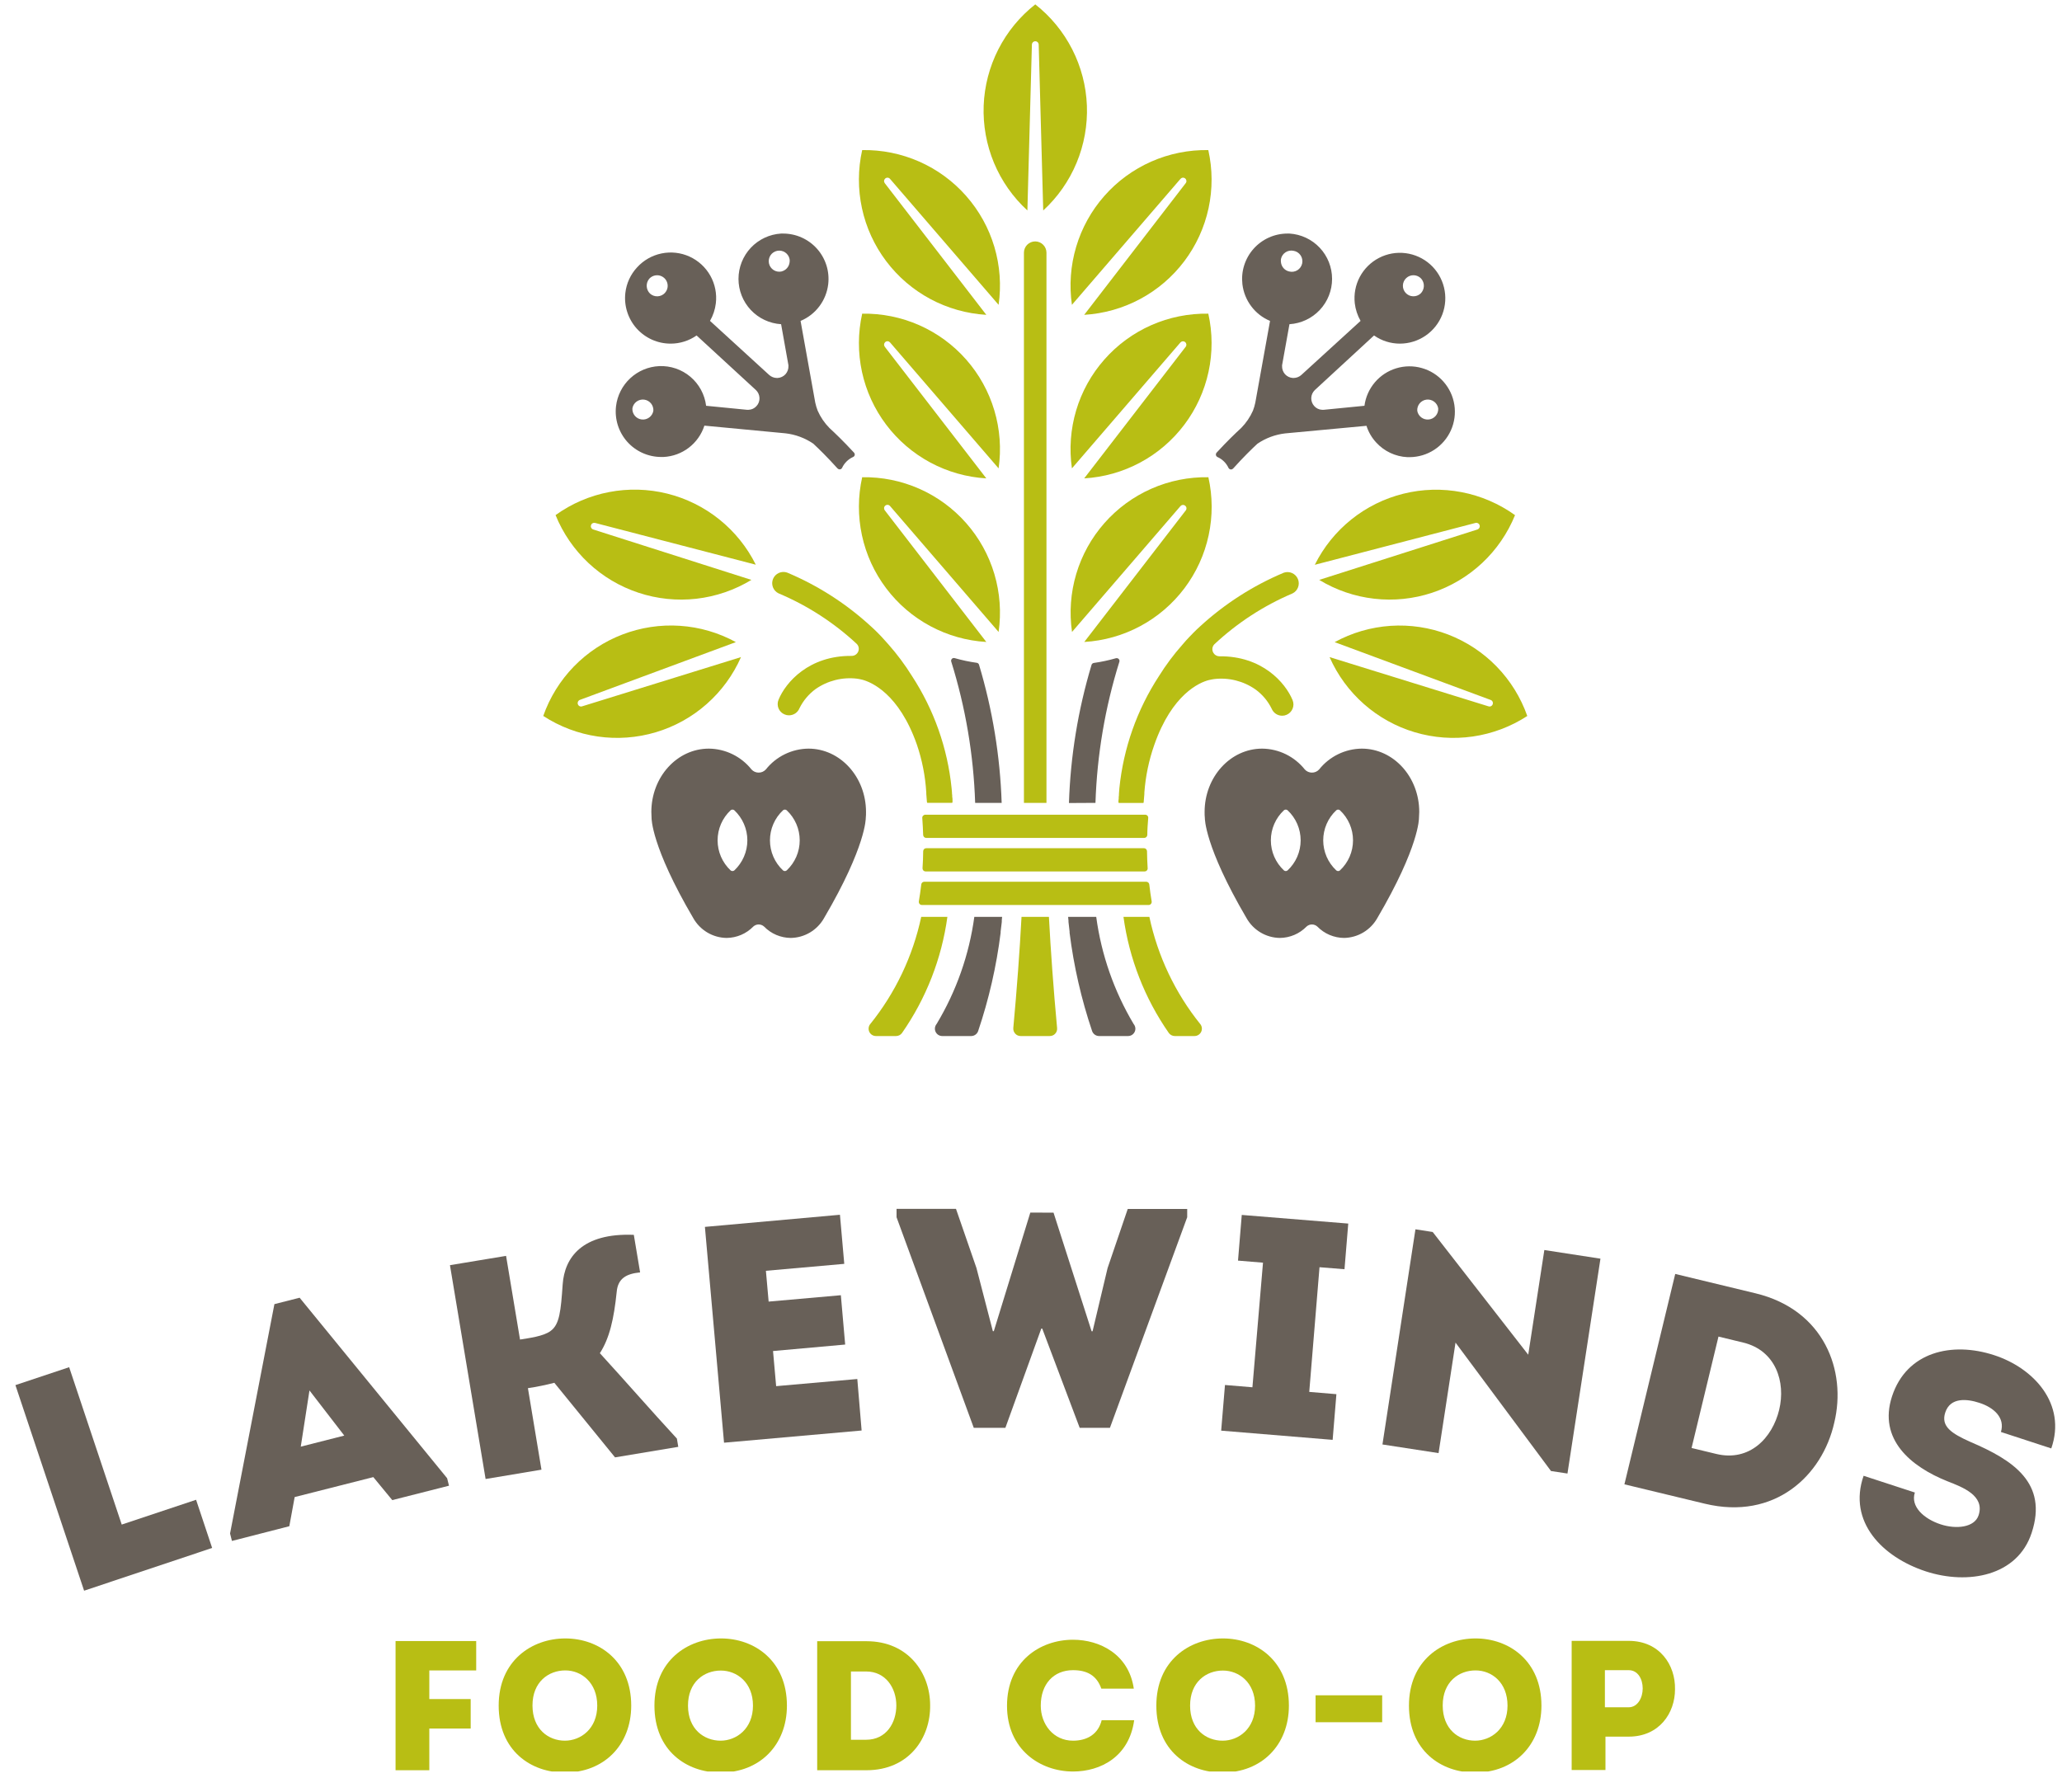
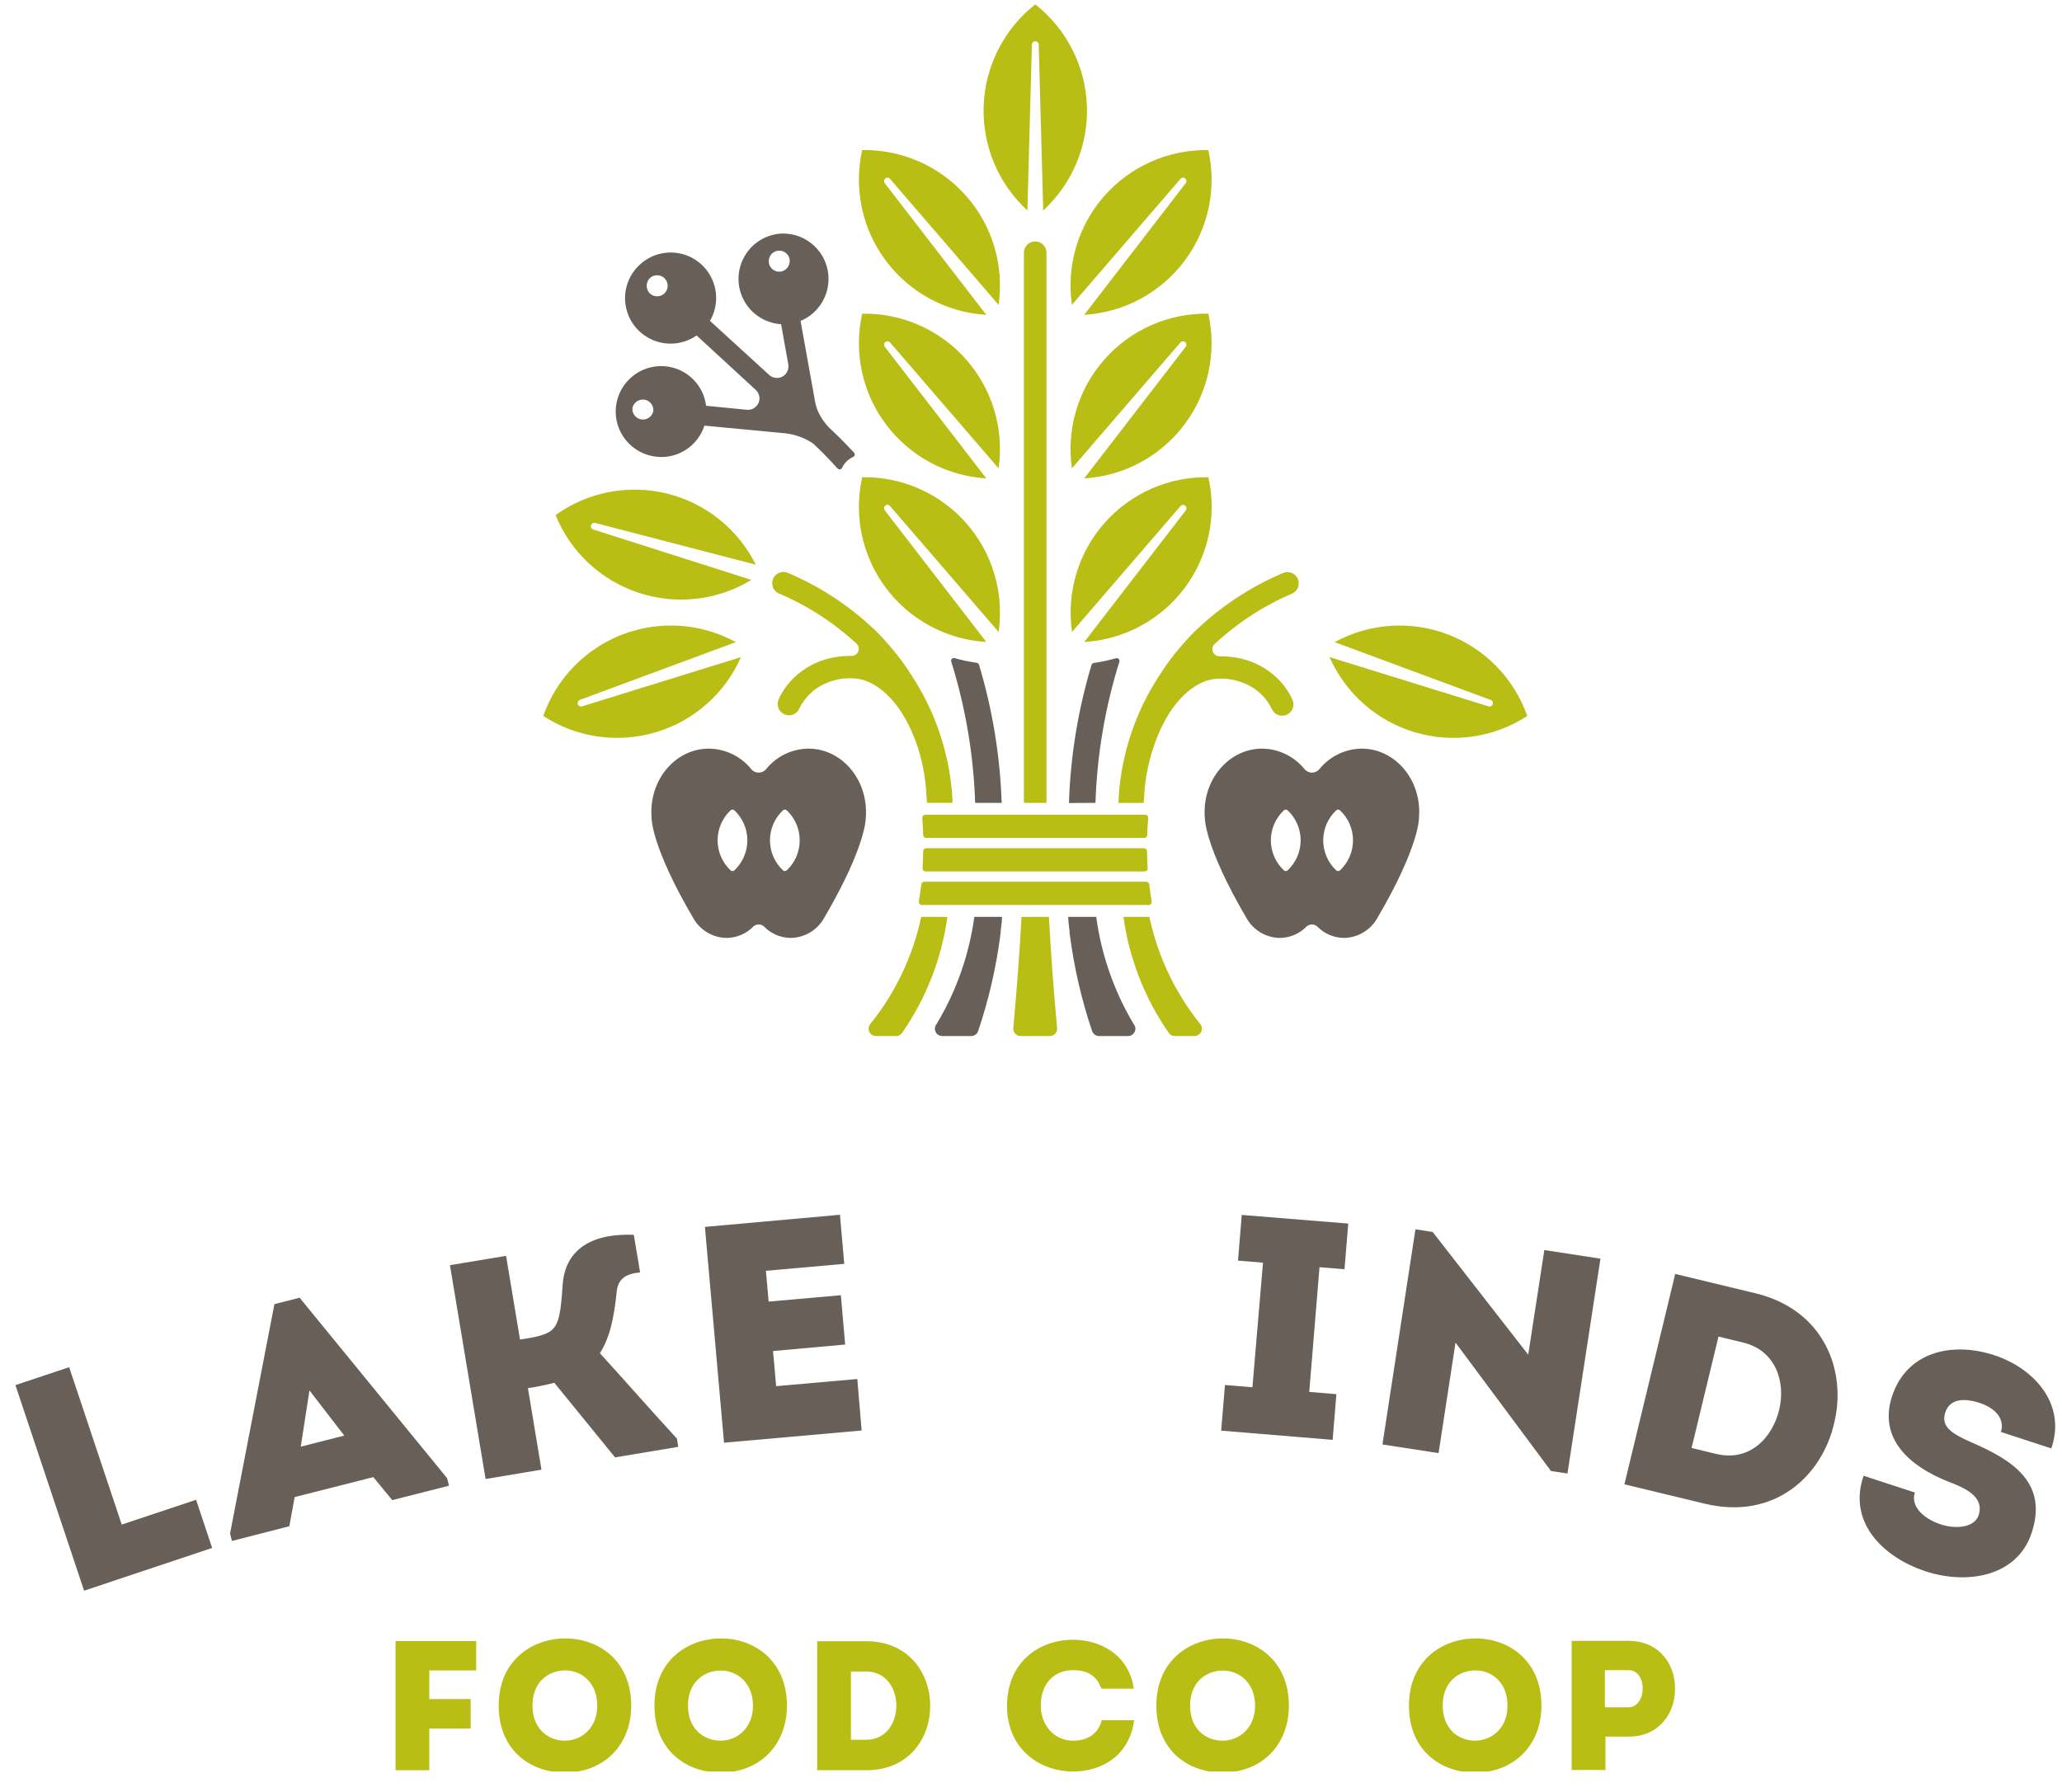
<svg xmlns="http://www.w3.org/2000/svg" width="84" height="73" viewBox="0 0 84 73" fill="none">
  <g clip-path="url(#clip0_20_5293)">
    <path d="M4.959 62.117L7.988 61.106L8.642 63.069L3.426 64.811L0.628 56.435L2.817 55.704L4.959 62.117Z" fill="#686058" />
    <path d="M12.004 60.996L11.786 62.184L9.449 62.784L9.372 62.48L11.179 53.135L12.206 52.874L18.214 60.227L18.291 60.533L15.98 61.12L15.208 60.183L12.004 60.996ZM12.252 58.942L14.025 58.491L12.607 56.652L12.252 58.942Z" fill="#686058" />
    <path d="M22.582 56.34C22.227 56.432 21.868 56.505 21.506 56.559L22.058 59.88L19.782 60.26L18.33 51.548L20.616 51.169L21.184 54.578C21.546 54.519 22.148 54.445 22.431 54.227C22.797 53.961 22.846 53.416 22.922 52.329C22.997 51.242 23.709 50.228 25.82 50.312L26.076 51.842C25.522 51.897 25.169 52.083 25.122 52.64C25.009 53.734 24.833 54.519 24.437 55.134C25.493 56.289 26.512 57.461 27.575 58.614L27.631 58.95L25.055 59.379L22.582 56.34Z" fill="#686058" />
    <path d="M34.393 51.494L31.201 51.777L31.312 53.032L34.254 52.772L34.43 54.782L31.491 55.046L31.618 56.477L34.924 56.186L35.1 58.284L29.495 58.781L28.716 49.988L34.217 49.494L34.393 51.494Z" fill="#686058" />
-     <path d="M42.918 49.408L44.469 54.241H44.508L45.12 51.666L45.941 49.257H48.363V49.595L45.215 58.176H43.984L42.458 54.132H42.419L40.956 58.176H39.669L36.523 49.595V49.253H38.944L39.778 51.663L40.446 54.237H40.485L41.972 49.405L42.918 49.408Z" fill="#686058" />
    <path d="M54.441 56.804L54.288 58.665L49.747 58.29L49.902 56.43L51.02 56.523L51.451 51.446L50.433 51.362L50.586 49.501L54.924 49.853L54.771 51.713L53.753 51.631L53.335 56.711L54.441 56.804Z" fill="#686058" />
    <path d="M59.294 54.703L58.603 59.205L56.317 58.853L57.661 50.087L58.364 50.196L62.256 55.196L62.912 50.931L65.198 51.283L63.854 60.037L63.183 59.935L59.294 54.703Z" fill="#686058" />
    <path d="M71.518 52.695C74.314 53.37 75.232 55.852 74.724 57.96C74.24 60.127 72.294 61.954 69.448 61.266L66.174 60.477L68.244 51.905L71.518 52.695ZM69.916 59.239C71.277 59.566 72.202 58.583 72.478 57.443C72.754 56.303 72.336 55.02 71.012 54.701L70.006 54.457L68.91 58.996L69.916 59.239Z" fill="#686058" />
    <path d="M78.006 60.811C77.817 61.386 78.382 61.889 79.061 62.109C79.685 62.313 80.438 62.241 80.603 61.736C80.865 60.934 79.942 60.591 79.342 60.356C77.839 59.758 76.504 58.645 77.075 56.895C77.671 55.071 79.52 54.654 81.234 55.214C82.854 55.741 84.194 57.204 83.563 59.014L81.512 58.344C81.688 57.765 81.227 57.348 80.633 57.157C80.141 56.995 79.451 56.916 79.244 57.552C79.059 58.115 79.495 58.404 80.271 58.75C82.006 59.49 83.436 60.421 82.763 62.457C82.186 64.216 80.17 64.583 78.454 64.024C76.68 63.444 75.267 62 75.918 60.129L78.006 60.811Z" fill="#686058" />
    <path d="M19.174 70.427H17.489V72.126H16.114V66.862H19.399V68.06H17.489V69.226H19.174V70.427Z" fill="#B8BE14" />
    <path d="M23.008 72.222C21.617 72.222 20.315 71.32 20.315 69.493C20.315 67.665 21.663 66.756 23.031 66.756C24.399 66.756 25.714 67.674 25.714 69.493C25.714 71.102 24.601 72.222 23.008 72.222ZM23.008 70.922C23.662 70.922 24.33 70.433 24.33 69.493C24.33 68.552 23.683 68.059 23.031 68.059C22.347 68.059 21.692 68.525 21.692 69.487C21.692 70.449 22.338 70.922 23.015 70.922H23.008Z" fill="#B8BE14" />
    <path d="M29.351 72.222C27.96 72.222 26.66 71.32 26.66 69.493C26.66 67.665 28.006 66.756 29.374 66.756C30.742 66.756 32.057 67.674 32.057 69.493C32.057 71.102 30.946 72.222 29.351 72.222ZM29.351 70.922C30.003 70.922 30.674 70.433 30.674 69.493C30.674 68.552 30.019 68.065 29.365 68.065C28.681 68.065 28.027 68.531 28.027 69.493C28.027 70.455 28.683 70.922 29.36 70.922H29.351Z" fill="#B8BE14" />
    <path d="M35.297 66.869C37.011 66.869 37.891 68.177 37.891 69.472C37.913 70.794 37.041 72.126 35.297 72.126H33.29V66.869H35.297ZM35.282 70.884C36.116 70.884 36.514 70.181 36.514 69.486C36.514 68.791 36.092 68.102 35.282 68.102H34.665V70.884H35.282Z" fill="#B8BE14" />
    <path d="M43.713 66.809C44.797 66.809 45.984 67.396 46.188 68.802H44.865C44.677 68.26 44.278 68.049 43.713 68.049C42.917 68.049 42.398 68.62 42.398 69.493C42.398 70.252 42.91 70.922 43.713 70.922C44.285 70.922 44.737 70.659 44.879 70.087H46.203C45.999 71.577 44.835 72.178 43.713 72.178C42.368 72.178 41.023 71.276 41.023 69.501C41.025 67.688 42.37 66.809 43.713 66.809Z" fill="#B8BE14" />
    <path d="M49.796 72.222C48.407 72.222 47.106 71.32 47.106 69.493C47.106 67.665 48.451 66.756 49.819 66.756C51.187 66.756 52.506 67.674 52.506 69.493C52.506 71.102 51.391 72.222 49.796 72.222ZM49.805 70.922C50.459 70.922 51.128 70.433 51.128 69.493C51.128 68.552 50.473 68.065 49.819 68.065C49.135 68.065 48.481 68.531 48.481 69.493C48.481 70.455 49.128 70.922 49.805 70.922Z" fill="#B8BE14" />
-     <path d="M53.593 69.073H56.306V70.17H53.593V69.073Z" fill="#B8BE14" />
    <path d="M60.087 72.222C58.696 72.222 57.397 71.32 57.397 69.493C57.397 67.665 58.742 66.756 60.11 66.756C61.478 66.756 62.794 67.674 62.794 69.493C62.794 71.102 61.681 72.222 60.087 72.222ZM60.087 70.922C60.742 70.922 61.412 70.433 61.412 69.493C61.412 68.552 60.772 68.059 60.11 68.059C59.426 68.059 58.772 68.525 58.772 69.487C58.772 70.449 59.417 70.922 60.094 70.922H60.087Z" fill="#B8BE14" />
    <path d="M64.025 72.117V66.855C64.808 66.855 65.567 66.855 66.348 66.855C67.611 66.855 68.258 67.84 68.235 68.832C68.235 69.794 67.597 70.757 66.348 70.757H65.402V72.117H64.025ZM66.348 69.561C66.71 69.561 66.919 69.178 66.919 68.795C66.919 68.411 66.724 68.049 66.348 68.049H65.379V69.561H66.348Z" fill="#B8BE14" />
    <path d="M42.174 0.178C41.546 0.672 41.033 1.297 40.67 2.009C40.307 2.721 40.103 3.504 40.072 4.302C40.042 5.101 40.185 5.897 40.492 6.635C40.8 7.373 41.264 8.035 41.853 8.575L42.037 1.803C42.041 1.769 42.057 1.738 42.083 1.715C42.108 1.692 42.141 1.68 42.175 1.68C42.209 1.68 42.242 1.692 42.268 1.715C42.293 1.738 42.309 1.769 42.313 1.803L42.498 8.575C43.086 8.035 43.55 7.372 43.857 6.634C44.164 5.896 44.307 5.101 44.277 4.302C44.246 3.503 44.042 2.721 43.679 2.009C43.316 1.297 42.803 0.672 42.174 0.178Z" fill="#B8BE14" />
    <path d="M49.223 6.115C48.424 6.101 47.631 6.261 46.9 6.583C46.169 6.906 45.516 7.383 44.988 7.983C44.459 8.583 44.068 9.29 43.84 10.056C43.612 10.822 43.553 11.629 43.667 12.42L48.089 7.288C48.112 7.261 48.145 7.243 48.181 7.24C48.217 7.237 48.252 7.248 48.28 7.271C48.308 7.293 48.326 7.326 48.331 7.362C48.335 7.397 48.325 7.434 48.303 7.462L44.167 12.828C44.965 12.78 45.743 12.56 46.447 12.183C47.152 11.805 47.766 11.279 48.247 10.64C48.728 10.002 49.064 9.266 49.233 8.485C49.401 7.704 49.398 6.895 49.223 6.115Z" fill="#B8BE14" />
    <path d="M49.223 12.78C48.424 12.766 47.632 12.926 46.9 13.248C46.169 13.571 45.517 14.048 44.989 14.648C44.46 15.247 44.068 15.954 43.84 16.72C43.612 17.486 43.553 18.292 43.667 19.083L48.089 13.951C48.113 13.925 48.146 13.909 48.181 13.907C48.217 13.904 48.252 13.915 48.279 13.938C48.306 13.96 48.324 13.993 48.329 14.028C48.333 14.063 48.324 14.099 48.303 14.127L44.167 19.491C44.965 19.444 45.743 19.224 46.447 18.846C47.151 18.469 47.765 17.942 48.246 17.304C48.727 16.666 49.063 15.931 49.232 15.15C49.401 14.368 49.398 13.56 49.223 12.78Z" fill="#B8BE14" />
    <path d="M35.123 6.115C35.922 6.101 36.714 6.261 37.446 6.583C38.177 6.906 38.83 7.383 39.358 7.983C39.887 8.583 40.279 9.29 40.507 10.056C40.735 10.822 40.794 11.629 40.68 12.42L36.257 7.288C36.234 7.261 36.2 7.243 36.165 7.24C36.129 7.237 36.093 7.248 36.065 7.271C36.038 7.294 36.02 7.326 36.016 7.362C36.011 7.397 36.021 7.433 36.042 7.462L40.18 12.828C39.382 12.78 38.604 12.56 37.9 12.183C37.195 11.805 36.581 11.279 36.1 10.64C35.619 10.002 35.282 9.267 35.114 8.485C34.945 7.704 34.948 6.895 35.123 6.115Z" fill="#B8BE14" />
    <path d="M35.123 12.78C35.922 12.766 36.714 12.926 37.445 13.248C38.177 13.571 38.829 14.048 39.358 14.648C39.886 15.247 40.278 15.954 40.506 16.72C40.735 17.486 40.794 18.292 40.68 19.083L36.257 13.951C36.233 13.924 36.2 13.907 36.164 13.904C36.129 13.901 36.093 13.912 36.065 13.935C36.038 13.959 36.02 13.991 36.016 14.027C36.011 14.062 36.021 14.098 36.042 14.127L40.18 19.491C39.383 19.444 38.605 19.224 37.9 18.846C37.196 18.468 36.582 17.942 36.101 17.304C35.62 16.666 35.283 15.931 35.114 15.15C34.946 14.369 34.948 13.56 35.123 12.78Z" fill="#B8BE14" />
    <path d="M35.123 19.444C35.922 19.43 36.714 19.589 37.446 19.912C38.177 20.235 38.83 20.712 39.358 21.312C39.887 21.911 40.279 22.619 40.507 23.385C40.735 24.151 40.794 24.957 40.68 25.748L36.257 20.617C36.245 20.603 36.231 20.592 36.215 20.584C36.2 20.575 36.182 20.57 36.164 20.569C36.147 20.567 36.129 20.569 36.111 20.575C36.094 20.58 36.079 20.589 36.065 20.601C36.037 20.623 36.019 20.656 36.015 20.691C36.011 20.727 36.021 20.762 36.042 20.791L40.18 26.156C39.382 26.109 38.604 25.889 37.9 25.511C37.195 25.134 36.581 24.607 36.1 23.969C35.619 23.331 35.282 22.595 35.114 21.814C34.945 21.032 34.948 20.224 35.123 19.444Z" fill="#B8BE14" />
    <path d="M28.876 30.502C29.211 30.505 29.54 30.583 29.841 30.73C30.142 30.877 30.406 31.089 30.614 31.351C30.651 31.391 30.696 31.424 30.746 31.446C30.796 31.468 30.851 31.479 30.905 31.479C30.96 31.479 31.015 31.468 31.065 31.446C31.115 31.424 31.16 31.391 31.198 31.351C31.405 31.089 31.669 30.877 31.97 30.73C32.271 30.583 32.6 30.505 32.935 30.502C34.229 30.502 35.279 31.657 35.279 33.083C35.279 33.166 35.279 33.248 35.269 33.328C35.269 33.328 35.293 34.471 33.57 37.406C33.434 37.648 33.237 37.85 32.999 37.992C32.761 38.134 32.489 38.211 32.212 38.215C32.01 38.213 31.81 38.171 31.623 38.092C31.437 38.013 31.268 37.897 31.127 37.752C31.067 37.697 30.988 37.666 30.905 37.666C30.824 37.666 30.746 37.697 30.686 37.752C30.544 37.897 30.375 38.013 30.189 38.092C30.002 38.171 29.802 38.213 29.599 38.215C29.322 38.211 29.05 38.134 28.812 37.992C28.574 37.85 28.377 37.648 28.241 37.406C26.518 34.471 26.543 33.328 26.543 33.328C26.543 33.248 26.534 33.166 26.534 33.083C26.534 31.657 27.58 30.502 28.876 30.502ZM31.899 35.464C31.92 35.481 31.946 35.491 31.973 35.491C32 35.49 32.026 35.481 32.047 35.464C32.215 35.307 32.348 35.117 32.44 34.906C32.531 34.696 32.578 34.468 32.578 34.239C32.578 34.009 32.531 33.781 32.44 33.571C32.348 33.36 32.215 33.17 32.047 33.013C32.026 32.995 32 32.986 31.973 32.986C31.946 32.986 31.92 32.995 31.899 33.013C31.731 33.169 31.597 33.359 31.505 33.57C31.413 33.781 31.366 34.008 31.366 34.239C31.366 34.468 31.413 34.696 31.505 34.907C31.597 35.118 31.731 35.307 31.899 35.464ZM29.764 35.464C29.785 35.481 29.812 35.49 29.839 35.49C29.866 35.49 29.892 35.481 29.914 35.464C30.081 35.307 30.215 35.117 30.306 34.906C30.398 34.696 30.445 34.468 30.445 34.239C30.445 34.009 30.398 33.781 30.306 33.571C30.215 33.36 30.081 33.17 29.914 33.013C29.893 32.995 29.866 32.986 29.839 32.986C29.812 32.986 29.785 32.995 29.764 33.013C29.596 33.17 29.463 33.36 29.371 33.571C29.28 33.781 29.233 34.009 29.233 34.239C29.233 34.468 29.28 34.696 29.371 34.906C29.463 35.117 29.596 35.307 29.764 35.464Z" fill="#686058" />
    <path d="M22.633 20.989C22.934 21.73 23.392 22.396 23.975 22.942C24.558 23.488 25.254 23.9 26.012 24.151C26.771 24.402 27.575 24.485 28.369 24.395C29.163 24.304 29.927 24.042 30.61 23.627L24.156 21.57C24.124 21.557 24.098 21.532 24.083 21.502C24.067 21.47 24.064 21.435 24.074 21.402C24.084 21.369 24.105 21.34 24.135 21.322C24.164 21.304 24.199 21.298 24.233 21.304L30.789 23.008C30.433 22.293 29.926 21.663 29.303 21.163C28.679 20.662 27.955 20.304 27.179 20.111C26.403 19.919 25.595 19.898 24.81 20.049C24.025 20.2 23.282 20.519 22.633 20.986V20.989Z" fill="#B8BE14" />
    <path d="M22.134 29.172C22.803 29.608 23.56 29.893 24.351 30.008C25.142 30.122 25.949 30.063 26.715 29.835C27.481 29.607 28.188 29.215 28.787 28.686C29.387 28.158 29.864 27.505 30.186 26.773L23.716 28.778C23.699 28.784 23.681 28.787 23.663 28.786C23.645 28.785 23.627 28.78 23.61 28.772C23.594 28.764 23.579 28.753 23.567 28.739C23.555 28.726 23.546 28.709 23.541 28.692C23.534 28.675 23.532 28.657 23.532 28.639C23.533 28.621 23.538 28.603 23.545 28.587C23.553 28.571 23.564 28.556 23.577 28.544C23.591 28.532 23.606 28.522 23.623 28.516L29.977 26.162C29.276 25.778 28.499 25.551 27.701 25.498C26.904 25.444 26.104 25.565 25.358 25.851C24.611 26.137 23.936 26.582 23.378 27.155C22.821 27.729 22.395 28.416 22.13 29.171L22.134 29.172Z" fill="#B8BE14" />
    <path d="M34.789 18.441C34.358 17.973 34.002 17.634 33.788 17.437C33.587 17.233 33.425 16.995 33.31 16.733C33.268 16.626 33.235 16.515 33.211 16.403L32.613 13.075C32.916 12.949 33.181 12.743 33.378 12.48C33.576 12.218 33.7 11.907 33.739 11.581C33.769 11.321 33.745 11.058 33.666 10.809C33.587 10.56 33.457 10.33 33.283 10.135C33.109 9.94 32.896 9.784 32.657 9.677C32.419 9.57 32.16 9.516 31.899 9.516H31.82C31.35 9.545 30.909 9.752 30.586 10.095C30.264 10.438 30.084 10.892 30.084 11.363C30.084 11.834 30.264 12.287 30.586 12.63C30.909 12.973 31.35 13.18 31.82 13.209L32.119 14.883V14.906C32.125 15.031 32.082 15.154 31.999 15.247C31.916 15.338 31.801 15.393 31.678 15.4H31.651C31.536 15.4 31.425 15.357 31.338 15.281L28.924 13.074C29.05 12.854 29.131 12.611 29.161 12.36C29.208 11.97 29.129 11.575 28.937 11.233C28.745 10.891 28.448 10.618 28.091 10.455C27.734 10.292 27.334 10.247 26.95 10.326C26.565 10.405 26.216 10.604 25.952 10.895C25.686 11.182 25.519 11.546 25.475 11.934C25.445 12.194 25.47 12.458 25.55 12.707C25.629 12.957 25.76 13.187 25.934 13.382C26.109 13.577 26.323 13.733 26.562 13.84C26.801 13.947 27.06 14.001 27.322 14.001C27.699 14.001 28.068 13.885 28.377 13.668L30.795 15.893C30.881 15.975 30.933 16.088 30.939 16.207C30.942 16.269 30.934 16.33 30.913 16.388C30.893 16.445 30.861 16.498 30.819 16.543C30.779 16.589 30.73 16.626 30.675 16.653C30.62 16.679 30.56 16.694 30.499 16.696H30.425L28.765 16.533C28.708 16.073 28.479 15.651 28.125 15.351C27.771 15.052 27.317 14.897 26.854 14.917C26.414 14.937 25.996 15.112 25.674 15.412C25.352 15.711 25.147 16.115 25.095 16.552C25.065 16.811 25.09 17.074 25.168 17.323C25.247 17.572 25.377 17.802 25.55 17.997C25.724 18.192 25.936 18.348 26.174 18.455C26.412 18.562 26.67 18.618 26.931 18.619H27.028C27.403 18.601 27.763 18.469 28.061 18.241C28.359 18.012 28.58 17.699 28.695 17.342L31.996 17.655C32.402 17.701 32.791 17.845 33.129 18.075C33.346 18.277 33.697 18.617 34.118 19.086C34.13 19.098 34.143 19.107 34.157 19.113C34.172 19.12 34.187 19.123 34.203 19.123H34.221C34.239 19.12 34.256 19.113 34.271 19.102C34.285 19.091 34.297 19.077 34.305 19.06C34.397 18.864 34.556 18.708 34.753 18.619C34.77 18.612 34.784 18.601 34.796 18.587C34.807 18.573 34.815 18.557 34.819 18.539C34.822 18.522 34.82 18.504 34.815 18.487C34.81 18.47 34.801 18.454 34.789 18.441ZM27.088 11.934C27.011 12.018 26.903 12.068 26.789 12.073C26.675 12.078 26.564 12.038 26.479 11.961C26.398 11.882 26.35 11.775 26.345 11.662C26.34 11.548 26.379 11.438 26.453 11.352C26.515 11.286 26.596 11.24 26.685 11.223C26.773 11.205 26.866 11.216 26.948 11.254C27.031 11.291 27.099 11.354 27.144 11.433C27.188 11.512 27.207 11.603 27.197 11.693C27.187 11.783 27.148 11.866 27.088 11.932V11.934ZM26.616 16.737C26.598 16.845 26.538 16.942 26.45 17.008C26.362 17.074 26.252 17.104 26.142 17.091C26.033 17.079 25.933 17.025 25.862 16.941C25.791 16.856 25.755 16.748 25.762 16.638C25.78 16.529 25.84 16.431 25.928 16.365C26.017 16.299 26.128 16.269 26.238 16.282C26.348 16.295 26.448 16.35 26.519 16.435C26.589 16.521 26.624 16.63 26.616 16.74V16.737ZM31.834 11.062C31.722 11.085 31.606 11.063 31.511 11.001C31.415 10.938 31.348 10.84 31.325 10.729C31.302 10.617 31.324 10.501 31.386 10.405C31.449 10.31 31.547 10.243 31.658 10.22C31.77 10.197 31.886 10.219 31.981 10.282C32.076 10.344 32.142 10.442 32.165 10.554C32.173 10.599 32.173 10.646 32.165 10.691C32.154 10.779 32.117 10.862 32.058 10.928C31.999 10.994 31.921 11.04 31.834 11.06V11.062Z" fill="#686058" />
    <path d="M55.475 30.502C55.14 30.505 54.81 30.583 54.51 30.73C54.209 30.877 53.945 31.089 53.737 31.351C53.7 31.391 53.655 31.424 53.605 31.446C53.555 31.468 53.5 31.479 53.445 31.479C53.391 31.479 53.336 31.468 53.286 31.446C53.236 31.424 53.191 31.391 53.154 31.351C52.945 31.089 52.681 30.877 52.381 30.73C52.08 30.583 51.751 30.505 51.416 30.502C50.122 30.502 49.072 31.657 49.072 33.083C49.072 33.166 49.072 33.248 49.082 33.328C49.082 33.328 49.058 34.471 50.779 37.406C50.915 37.648 51.112 37.85 51.35 37.992C51.588 38.134 51.86 38.211 52.137 38.215C52.34 38.213 52.54 38.171 52.727 38.092C52.913 38.013 53.082 37.897 53.224 37.752C53.284 37.697 53.363 37.666 53.444 37.666C53.526 37.666 53.605 37.697 53.665 37.752C53.807 37.897 53.976 38.013 54.162 38.092C54.349 38.171 54.549 38.213 54.752 38.215C55.029 38.21 55.3 38.133 55.538 37.991C55.776 37.849 55.972 37.647 56.108 37.406C57.831 34.471 57.805 33.328 57.805 33.328C57.805 33.248 57.816 33.166 57.816 33.083C57.817 31.657 56.769 30.502 55.475 30.502ZM52.452 35.464C52.431 35.481 52.405 35.491 52.378 35.491C52.351 35.491 52.325 35.481 52.304 35.464C52.136 35.307 52.002 35.118 51.91 34.907C51.818 34.696 51.771 34.468 51.771 34.239C51.771 34.008 51.818 33.781 51.91 33.57C52.002 33.359 52.136 33.169 52.304 33.013C52.325 32.995 52.351 32.986 52.378 32.986C52.405 32.986 52.431 32.995 52.452 33.013C52.62 33.169 52.754 33.359 52.846 33.57C52.937 33.781 52.985 34.008 52.985 34.239C52.985 34.468 52.937 34.696 52.846 34.907C52.754 35.118 52.62 35.307 52.452 35.464ZM54.585 35.464C54.565 35.481 54.539 35.491 54.513 35.491C54.485 35.491 54.459 35.481 54.437 35.464C54.269 35.307 54.135 35.118 54.043 34.907C53.952 34.696 53.904 34.468 53.904 34.239C53.904 34.008 53.952 33.781 54.043 33.57C54.135 33.359 54.269 33.169 54.437 33.013C54.458 32.995 54.484 32.986 54.511 32.986C54.538 32.986 54.564 32.995 54.585 33.013C54.753 33.169 54.887 33.359 54.979 33.57C55.071 33.781 55.118 34.008 55.118 34.239C55.118 34.468 55.071 34.696 54.979 34.907C54.887 35.118 54.753 35.307 54.585 35.464Z" fill="#686058" />
-     <path d="M61.718 20.989C61.417 21.729 60.959 22.396 60.376 22.942C59.792 23.487 59.097 23.9 58.339 24.151C57.58 24.402 56.776 24.485 55.982 24.394C55.188 24.304 54.423 24.042 53.741 23.627L60.195 21.57C60.227 21.557 60.253 21.532 60.268 21.501C60.283 21.47 60.286 21.435 60.277 21.402C60.267 21.368 60.245 21.34 60.216 21.322C60.186 21.304 60.151 21.297 60.117 21.304L53.561 23.012C53.917 22.296 54.425 21.666 55.048 21.166C55.671 20.666 56.396 20.307 57.172 20.115C57.948 19.922 58.756 19.901 59.541 20.052C60.326 20.203 61.069 20.523 61.718 20.989Z" fill="#B8BE14" />
    <path d="M62.217 29.172C61.547 29.608 60.79 29.893 59.999 30.008C59.208 30.122 58.401 30.063 57.635 29.835C56.869 29.607 56.162 29.215 55.562 28.686C54.963 28.157 54.485 27.505 54.163 26.773L60.634 28.778C60.669 28.79 60.707 28.788 60.74 28.772C60.772 28.756 60.797 28.727 60.809 28.693C60.821 28.658 60.819 28.62 60.803 28.588C60.787 28.555 60.759 28.53 60.724 28.518L54.37 26.163C55.072 25.779 55.848 25.553 56.646 25.499C57.444 25.446 58.243 25.566 58.99 25.852C59.736 26.139 60.412 26.584 60.969 27.157C61.526 27.73 61.952 28.418 62.217 29.172Z" fill="#B8BE14" />
-     <path d="M49.562 18.441C49.993 17.973 50.347 17.634 50.563 17.437C50.763 17.233 50.925 16.995 51.041 16.733C51.083 16.626 51.115 16.515 51.138 16.403L51.738 13.075C51.434 12.949 51.17 12.743 50.973 12.48C50.775 12.218 50.651 11.907 50.612 11.581C50.582 11.321 50.606 11.058 50.685 10.809C50.764 10.56 50.894 10.33 51.068 10.135C51.242 9.94 51.455 9.784 51.694 9.677C51.932 9.57 52.191 9.516 52.452 9.516H52.529C52.999 9.545 53.441 9.752 53.763 10.095C54.086 10.438 54.265 10.892 54.265 11.363C54.265 11.834 54.086 12.287 53.763 12.63C53.441 12.973 52.999 13.18 52.529 13.209L52.228 14.883V14.906C52.222 15.031 52.265 15.154 52.348 15.247C52.431 15.338 52.546 15.393 52.668 15.4H52.696C52.812 15.399 52.923 15.357 53.009 15.281L55.426 13.074C55.3 12.854 55.22 12.611 55.19 12.36C55.148 11.987 55.219 11.611 55.395 11.28C55.572 10.95 55.844 10.68 56.177 10.508C56.51 10.335 56.887 10.268 57.259 10.315C57.631 10.362 57.98 10.52 58.26 10.77C58.539 11.019 58.736 11.348 58.825 11.712C58.914 12.076 58.89 12.459 58.757 12.809C58.624 13.159 58.387 13.46 58.078 13.673C57.77 13.886 57.404 14 57.029 14.001C56.652 14.001 56.283 13.885 55.974 13.668L53.562 15.893C53.474 15.977 53.422 16.092 53.417 16.213C53.413 16.334 53.456 16.453 53.537 16.543C53.577 16.589 53.626 16.626 53.68 16.652C53.735 16.679 53.794 16.694 53.855 16.696H53.931L55.584 16.533C55.63 16.181 55.777 15.85 56.007 15.579C56.236 15.308 56.539 15.109 56.879 15.006C57.218 14.902 57.581 14.899 57.922 14.996C58.264 15.092 58.57 15.285 58.805 15.552C59.04 15.818 59.193 16.146 59.247 16.497C59.3 16.848 59.252 17.207 59.107 17.531C58.962 17.855 58.727 18.131 58.429 18.325C58.132 18.519 57.785 18.623 57.43 18.626H57.332C56.847 18.603 56.392 18.389 56.064 18.031C55.883 17.836 55.747 17.603 55.666 17.349L52.357 17.658C51.951 17.704 51.562 17.849 51.224 18.079C51.005 18.281 50.656 18.62 50.234 19.09C50.223 19.101 50.21 19.11 50.196 19.117C50.181 19.123 50.166 19.127 50.15 19.127H50.132C50.114 19.124 50.096 19.116 50.081 19.105C50.067 19.095 50.054 19.08 50.046 19.064C49.955 18.868 49.796 18.711 49.599 18.622C49.583 18.615 49.569 18.604 49.557 18.59C49.546 18.577 49.538 18.56 49.534 18.543C49.53 18.525 49.531 18.506 49.536 18.488C49.541 18.471 49.55 18.454 49.562 18.441ZM57.263 11.934C57.34 12.018 57.447 12.068 57.561 12.072C57.675 12.077 57.786 12.037 57.87 11.961C57.952 11.882 57.999 11.774 58.004 11.661C58.009 11.548 57.969 11.437 57.895 11.352C57.817 11.268 57.71 11.219 57.596 11.214C57.483 11.21 57.372 11.25 57.288 11.328C57.204 11.405 57.155 11.512 57.15 11.626C57.145 11.739 57.186 11.851 57.263 11.934ZM57.735 16.737C57.753 16.845 57.813 16.942 57.901 17.008C57.989 17.074 58.099 17.104 58.208 17.091C58.318 17.079 58.418 17.025 58.489 16.941C58.56 16.856 58.596 16.748 58.589 16.638C58.571 16.529 58.511 16.431 58.423 16.365C58.334 16.299 58.223 16.269 58.113 16.282C58.003 16.295 57.903 16.35 57.832 16.435C57.762 16.521 57.727 16.63 57.735 16.74V16.737ZM52.515 11.06C52.572 11.075 52.631 11.078 52.688 11.07C52.746 11.061 52.802 11.041 52.852 11.01C52.901 10.979 52.944 10.939 52.978 10.891C53.011 10.843 53.035 10.789 53.047 10.732C53.059 10.674 53.059 10.615 53.047 10.558C53.036 10.501 53.013 10.446 52.979 10.398C52.946 10.35 52.903 10.309 52.854 10.278C52.804 10.247 52.749 10.227 52.691 10.218C52.579 10.195 52.463 10.217 52.368 10.28C52.273 10.342 52.206 10.44 52.183 10.552C52.176 10.597 52.176 10.644 52.183 10.689C52.193 10.778 52.23 10.861 52.29 10.928C52.349 10.994 52.428 11.041 52.515 11.06Z" fill="#686058" />
    <path d="M37.528 37.356C37.187 38.957 36.475 40.454 35.448 41.728C35.413 41.772 35.392 41.825 35.386 41.881C35.38 41.937 35.39 41.993 35.414 42.044C35.439 42.094 35.477 42.137 35.525 42.167C35.572 42.196 35.627 42.212 35.684 42.212H36.503C36.55 42.212 36.597 42.201 36.64 42.179C36.682 42.157 36.718 42.126 36.746 42.087C37.728 40.679 38.361 39.057 38.594 37.356H37.528Z" fill="#B8BE14" />
    <path d="M41.614 37.356C41.54 38.746 41.424 40.316 41.279 41.885C41.276 41.926 41.281 41.968 41.294 42.008C41.308 42.048 41.329 42.084 41.357 42.115C41.385 42.146 41.419 42.17 41.456 42.187C41.494 42.203 41.535 42.212 41.577 42.212H42.765C42.807 42.212 42.849 42.204 42.887 42.187C42.925 42.171 42.959 42.146 42.987 42.115C43.016 42.084 43.037 42.048 43.05 42.008C43.063 41.968 43.067 41.926 43.063 41.885C42.918 40.32 42.804 38.751 42.73 37.356H41.614Z" fill="#B8BE14" />
    <path d="M48.898 41.728C47.873 40.454 47.162 38.956 46.822 37.356H45.767C46 39.057 46.633 40.678 47.614 42.087C47.642 42.126 47.678 42.157 47.721 42.179C47.763 42.201 47.81 42.212 47.858 42.212H48.662C48.718 42.212 48.773 42.196 48.82 42.166C48.868 42.136 48.906 42.094 48.931 42.044C48.955 41.993 48.965 41.937 48.96 41.882C48.954 41.826 48.933 41.773 48.899 41.728H48.898Z" fill="#B8BE14" />
    <path d="M39.691 37.356C39.481 38.9 38.958 40.384 38.156 41.719C38.12 41.763 38.096 41.816 38.088 41.872C38.08 41.928 38.089 41.986 38.112 42.037C38.136 42.089 38.174 42.133 38.221 42.164C38.269 42.195 38.325 42.211 38.381 42.212H39.565C39.627 42.212 39.687 42.192 39.737 42.156C39.788 42.12 39.826 42.07 39.846 42.011C40.286 40.71 40.593 39.367 40.763 38.004C40.765 37.987 40.765 37.971 40.763 37.954C40.78 37.822 40.794 37.692 40.81 37.562V37.506C40.81 37.458 40.821 37.407 40.824 37.356H39.691Z" fill="#686058" />
    <path d="M44.657 37.356H43.513C43.513 37.407 43.523 37.458 43.527 37.506V37.562C43.541 37.692 43.557 37.822 43.572 37.954C43.572 37.965 43.572 37.986 43.572 38.004C43.743 39.367 44.05 40.71 44.49 42.011C44.511 42.07 44.549 42.12 44.599 42.156C44.65 42.192 44.71 42.212 44.772 42.212H45.954C46.011 42.212 46.067 42.196 46.115 42.165C46.163 42.134 46.201 42.09 46.225 42.038C46.249 41.986 46.257 41.929 46.249 41.872C46.24 41.816 46.216 41.763 46.179 41.719C45.383 40.382 44.865 38.898 44.657 37.356Z" fill="#686058" />
    <path d="M44.626 32.712C44.69 30.76 45.017 28.826 45.6 26.962C45.606 26.942 45.607 26.921 45.602 26.901C45.597 26.882 45.587 26.864 45.572 26.849C45.558 26.834 45.54 26.824 45.52 26.819C45.5 26.814 45.479 26.814 45.459 26.819C45.164 26.904 44.863 26.968 44.559 27.011C44.538 27.014 44.517 27.023 44.501 27.037C44.484 27.051 44.472 27.069 44.466 27.09C43.917 28.918 43.608 30.81 43.546 32.718L44.626 32.712Z" fill="#686058" />
    <path d="M39.725 32.712H40.805C40.742 30.804 40.432 28.913 39.883 27.084C39.877 27.064 39.866 27.045 39.849 27.031C39.833 27.017 39.813 27.008 39.792 27.005C39.487 26.963 39.185 26.899 38.889 26.814C38.87 26.808 38.849 26.808 38.829 26.813C38.809 26.818 38.791 26.828 38.777 26.843C38.763 26.858 38.753 26.876 38.748 26.896C38.743 26.916 38.744 26.937 38.751 26.956C39.333 28.822 39.661 30.758 39.725 32.712Z" fill="#686058" />
    <path d="M42.63 32.712V10.295C42.63 10.174 42.581 10.057 42.495 9.971C42.409 9.885 42.293 9.836 42.171 9.836C42.049 9.836 41.932 9.885 41.846 9.971C41.76 10.057 41.712 10.174 41.712 10.295V32.712H42.63Z" fill="#B8BE14" />
    <path d="M52.652 24.179C52.757 24.128 52.838 24.038 52.879 23.929C52.92 23.82 52.918 23.699 52.873 23.591C52.828 23.484 52.744 23.397 52.638 23.349C52.531 23.301 52.411 23.296 52.3 23.333C51.04 23.863 49.881 24.607 48.875 25.533C48.875 25.533 48.708 25.679 48.449 25.954C48.445 25.959 48.44 25.963 48.435 25.968C48.354 26.056 48.259 26.154 48.168 26.267C47.815 26.665 47.496 27.092 47.215 27.543C46.318 28.916 45.765 30.484 45.6 32.116C45.588 32.251 45.583 32.334 45.583 32.341C45.583 32.383 45.583 32.423 45.574 32.466C45.574 32.52 45.574 32.573 45.562 32.626V32.678C45.563 32.692 45.568 32.705 45.576 32.715H46.578C46.584 32.707 46.589 32.698 46.59 32.687C46.599 32.573 46.608 32.46 46.618 32.351C46.618 32.351 46.618 32.351 46.618 32.337V32.293C46.666 31.63 46.802 30.976 47.023 30.348C47.747 28.277 48.869 27.805 49.24 27.71C49.327 27.689 49.401 27.677 49.457 27.668C50.053 27.596 50.655 27.747 51.147 28.092C51.426 28.296 51.652 28.564 51.804 28.875C51.839 28.959 51.898 29.032 51.974 29.083C52.05 29.134 52.139 29.161 52.23 29.161C52.291 29.162 52.35 29.15 52.406 29.126C52.519 29.08 52.608 28.991 52.655 28.879C52.703 28.767 52.703 28.641 52.657 28.528C52.365 27.814 51.412 26.722 49.678 26.74C49.601 26.74 49.528 26.709 49.473 26.655C49.419 26.6 49.388 26.526 49.388 26.45C49.388 26.376 49.416 26.305 49.467 26.253C50.399 25.38 51.477 24.678 52.652 24.179Z" fill="#B8BE14" />
    <path d="M37.734 32.288V32.332C37.732 32.336 37.732 32.342 37.734 32.346C37.745 32.455 37.753 32.568 37.761 32.682C37.763 32.692 37.768 32.702 37.775 32.71H38.789C38.797 32.699 38.802 32.686 38.803 32.673V32.62C38.803 32.568 38.803 32.515 38.791 32.46C38.791 32.418 38.791 32.378 38.782 32.335C38.782 32.335 38.782 32.246 38.765 32.11C38.6 30.479 38.045 28.911 37.148 27.538C36.867 27.087 36.549 26.66 36.197 26.261C36.1 26.149 36.011 26.05 35.928 25.962L35.916 25.948C35.657 25.674 35.488 25.528 35.488 25.528C34.483 24.602 33.325 23.857 32.064 23.328C31.954 23.29 31.834 23.296 31.727 23.344C31.621 23.392 31.537 23.478 31.492 23.586C31.447 23.694 31.445 23.814 31.486 23.924C31.527 24.033 31.608 24.122 31.713 24.174C32.889 24.669 33.97 25.367 34.904 26.237C34.944 26.278 34.97 26.329 34.98 26.385C34.989 26.441 34.983 26.498 34.96 26.55C34.938 26.602 34.9 26.646 34.853 26.677C34.806 26.708 34.75 26.724 34.694 26.724C32.958 26.706 32.005 27.798 31.715 28.512C31.691 28.568 31.679 28.628 31.68 28.688C31.68 28.748 31.692 28.808 31.715 28.864C31.738 28.919 31.773 28.97 31.816 29.012C31.859 29.055 31.91 29.088 31.966 29.11C32.021 29.134 32.081 29.146 32.142 29.145C32.233 29.145 32.322 29.117 32.398 29.067C32.474 29.015 32.533 28.943 32.567 28.859C32.719 28.549 32.945 28.28 33.223 28.076C33.716 27.731 34.318 27.58 34.915 27.652C34.971 27.661 35.045 27.673 35.131 27.695C35.502 27.795 36.623 28.266 37.349 30.332C37.565 30.964 37.694 31.622 37.734 32.288Z" fill="#B8BE14" />
    <path d="M49.226 19.444C48.427 19.43 47.635 19.589 46.903 19.912C46.172 20.235 45.52 20.712 44.991 21.312C44.463 21.911 44.071 22.619 43.843 23.385C43.615 24.151 43.556 24.957 43.671 25.748L48.092 20.617C48.116 20.591 48.149 20.575 48.184 20.572C48.22 20.57 48.255 20.581 48.282 20.603C48.31 20.626 48.328 20.658 48.332 20.693C48.337 20.728 48.328 20.764 48.307 20.793L44.17 26.156C44.968 26.109 45.746 25.889 46.451 25.511C47.155 25.134 47.769 24.607 48.25 23.969C48.731 23.33 49.068 22.595 49.236 21.814C49.405 21.032 49.401 20.224 49.226 19.444Z" fill="#B8BE14" />
    <path d="M37.734 34.14H46.611C46.644 34.14 46.675 34.127 46.699 34.105C46.723 34.082 46.737 34.051 46.738 34.019C46.738 33.794 46.757 33.561 46.775 33.329C46.777 33.312 46.775 33.294 46.769 33.278C46.764 33.261 46.755 33.246 46.743 33.233C46.731 33.221 46.717 33.211 46.701 33.204C46.685 33.197 46.667 33.194 46.65 33.194H37.695C37.678 33.194 37.661 33.198 37.645 33.205C37.63 33.212 37.616 33.222 37.604 33.234C37.592 33.247 37.583 33.262 37.577 33.278C37.571 33.295 37.569 33.312 37.571 33.329C37.588 33.565 37.6 33.797 37.607 34.02C37.609 34.053 37.623 34.084 37.646 34.106C37.67 34.128 37.702 34.141 37.734 34.14Z" fill="#B8BE14" />
    <path d="M46.608 34.559H37.734C37.701 34.559 37.669 34.571 37.646 34.594C37.622 34.617 37.608 34.649 37.608 34.682C37.608 34.916 37.595 35.148 37.581 35.373C37.58 35.408 37.592 35.442 37.615 35.468C37.639 35.492 37.672 35.506 37.706 35.507H46.627C46.645 35.506 46.661 35.503 46.677 35.496C46.693 35.489 46.707 35.479 46.719 35.466C46.731 35.454 46.74 35.439 46.746 35.423C46.752 35.407 46.754 35.39 46.752 35.373C46.738 35.144 46.729 34.912 46.726 34.682C46.725 34.65 46.713 34.62 46.691 34.597C46.669 34.574 46.64 34.56 46.608 34.559Z" fill="#B8BE14" />
    <path d="M46.819 36.037C46.815 36.007 46.801 35.978 46.778 35.957C46.755 35.937 46.725 35.925 46.694 35.925H37.653C37.623 35.925 37.593 35.936 37.57 35.956C37.547 35.977 37.533 36.005 37.53 36.036C37.502 36.276 37.468 36.509 37.431 36.727C37.429 36.745 37.43 36.763 37.435 36.781C37.44 36.798 37.448 36.815 37.46 36.829C37.472 36.843 37.487 36.854 37.503 36.861C37.52 36.869 37.538 36.873 37.556 36.873H46.791C46.809 36.873 46.827 36.869 46.844 36.861C46.861 36.854 46.875 36.843 46.887 36.829C46.899 36.815 46.907 36.798 46.912 36.781C46.917 36.763 46.918 36.745 46.916 36.727C46.879 36.507 46.845 36.275 46.819 36.037Z" fill="#B8BE14" />
  </g>
  <defs>
    <clipPath id="clip0_20_5293">
      <rect width="83.095" height="72" fill="white" transform="translate(0.628 0.178)" />
    </clipPath>
  </defs>
</svg>